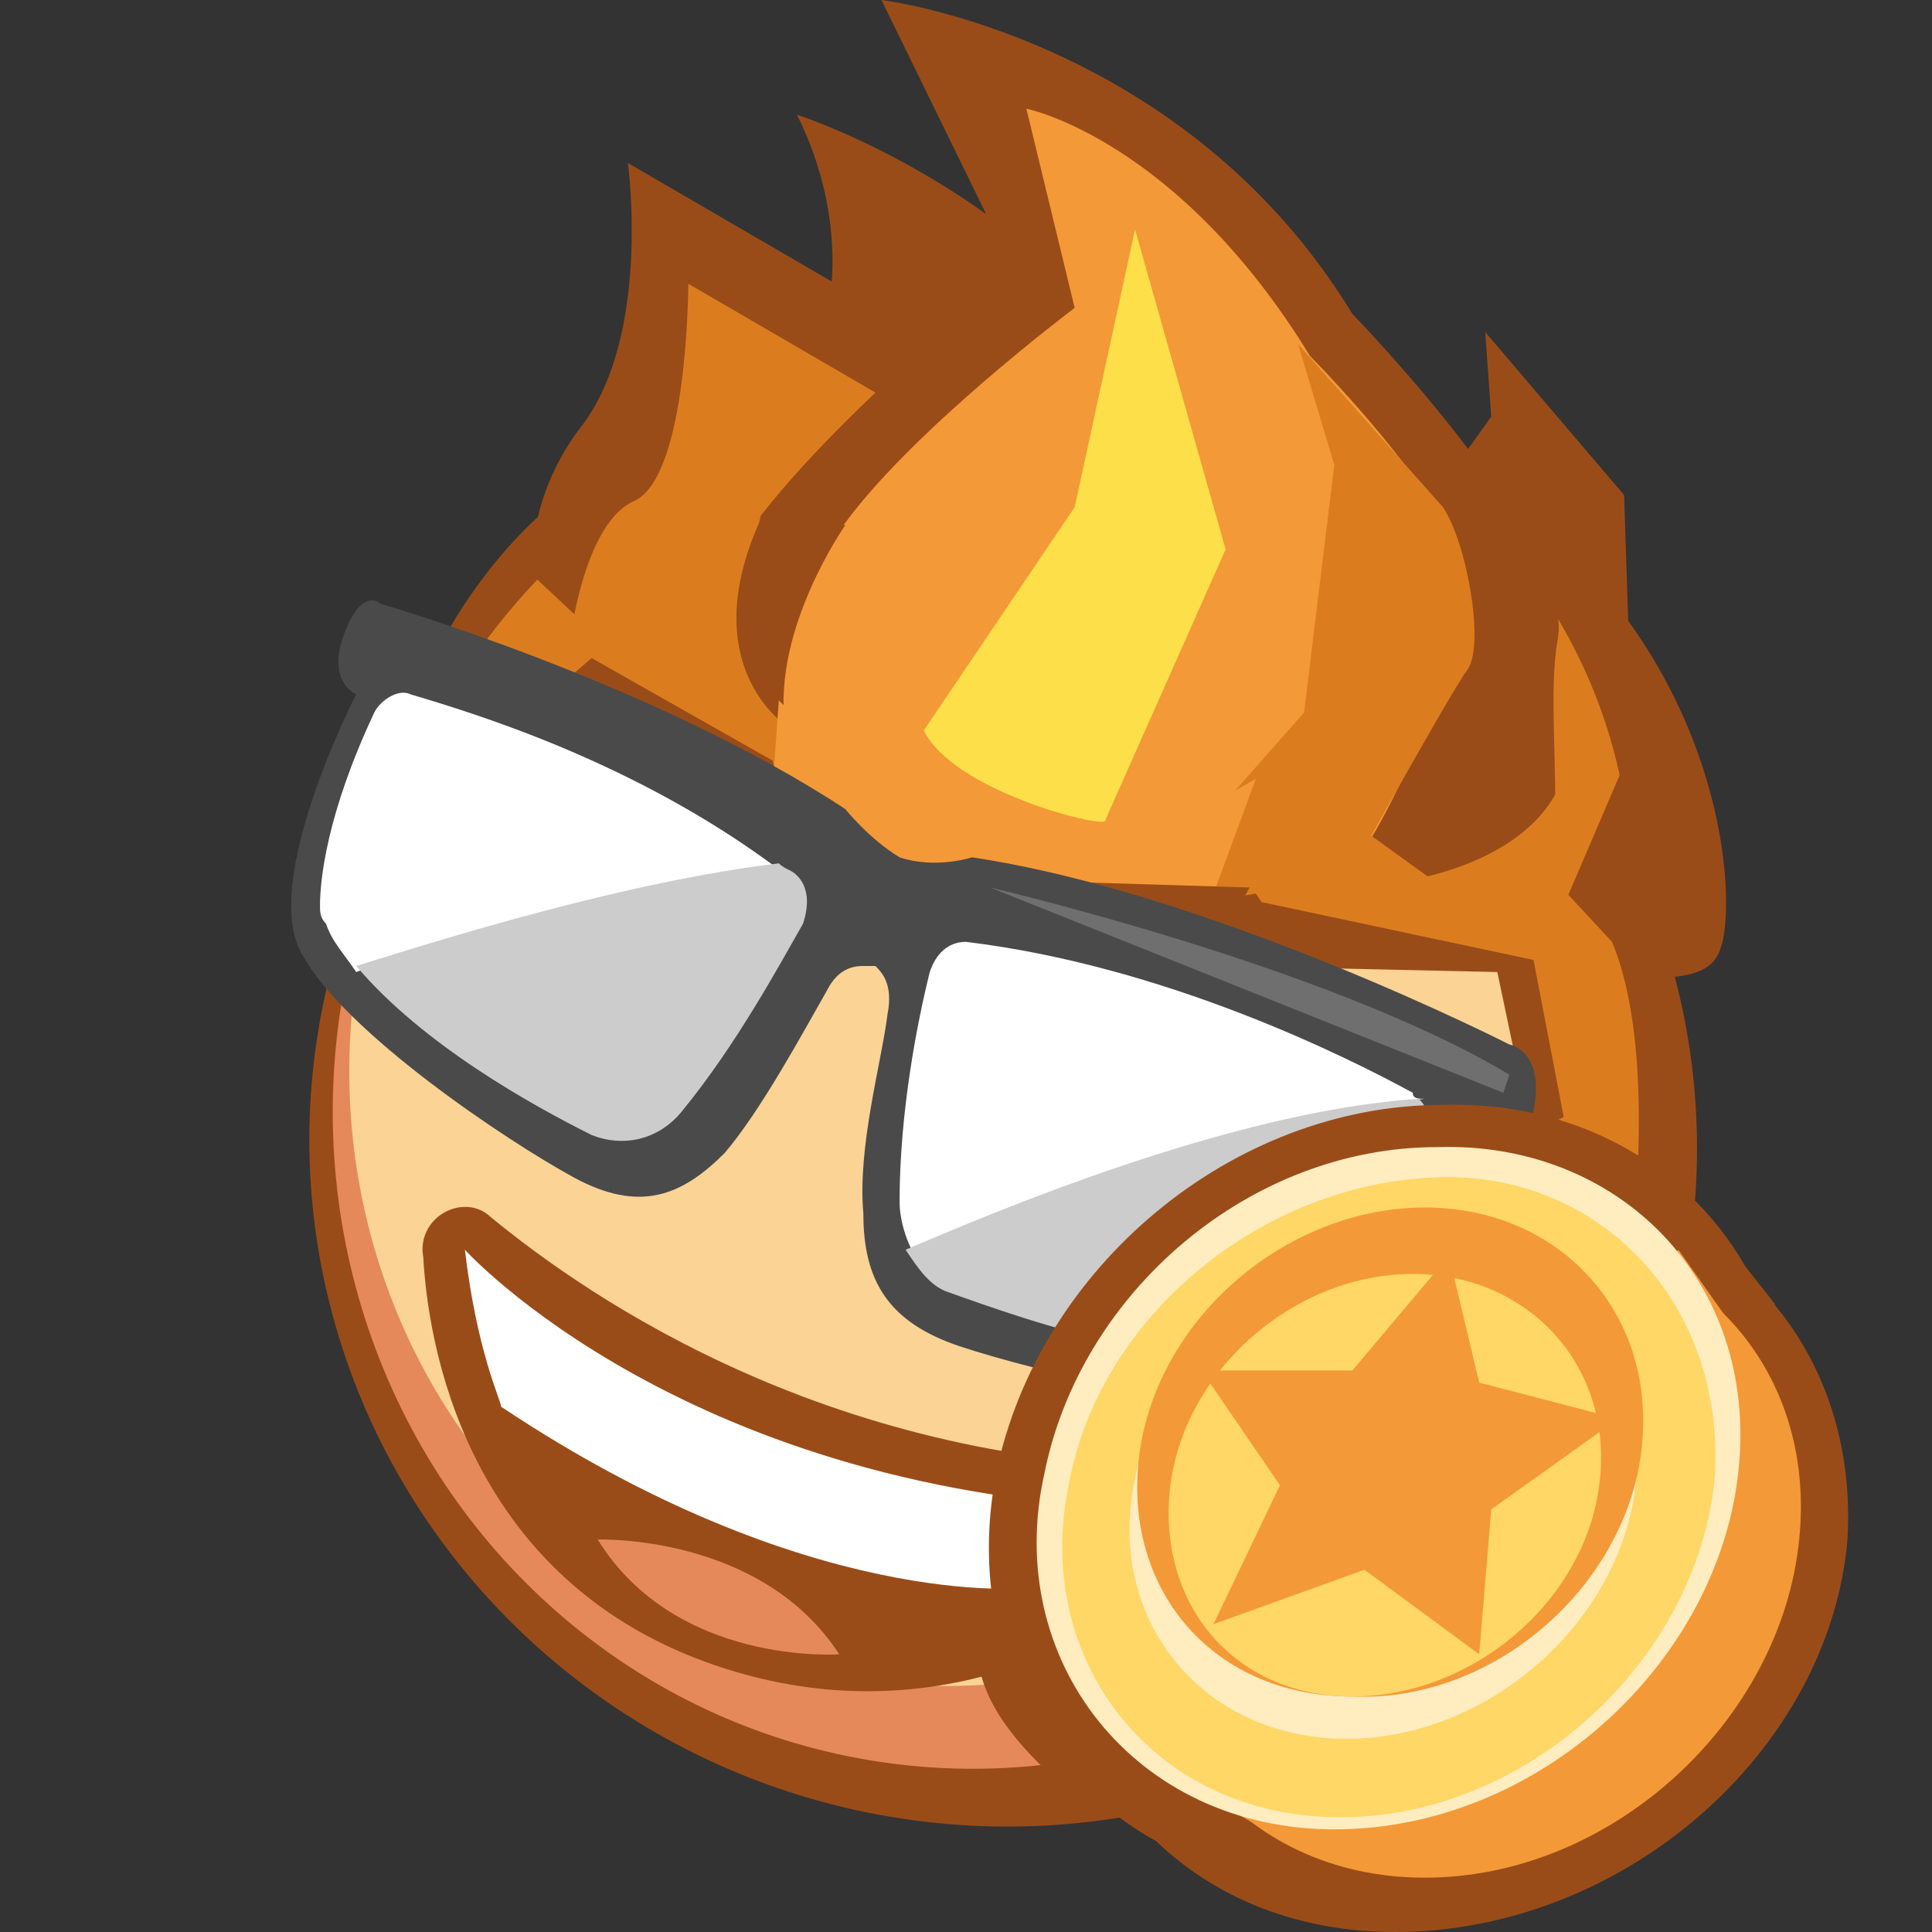
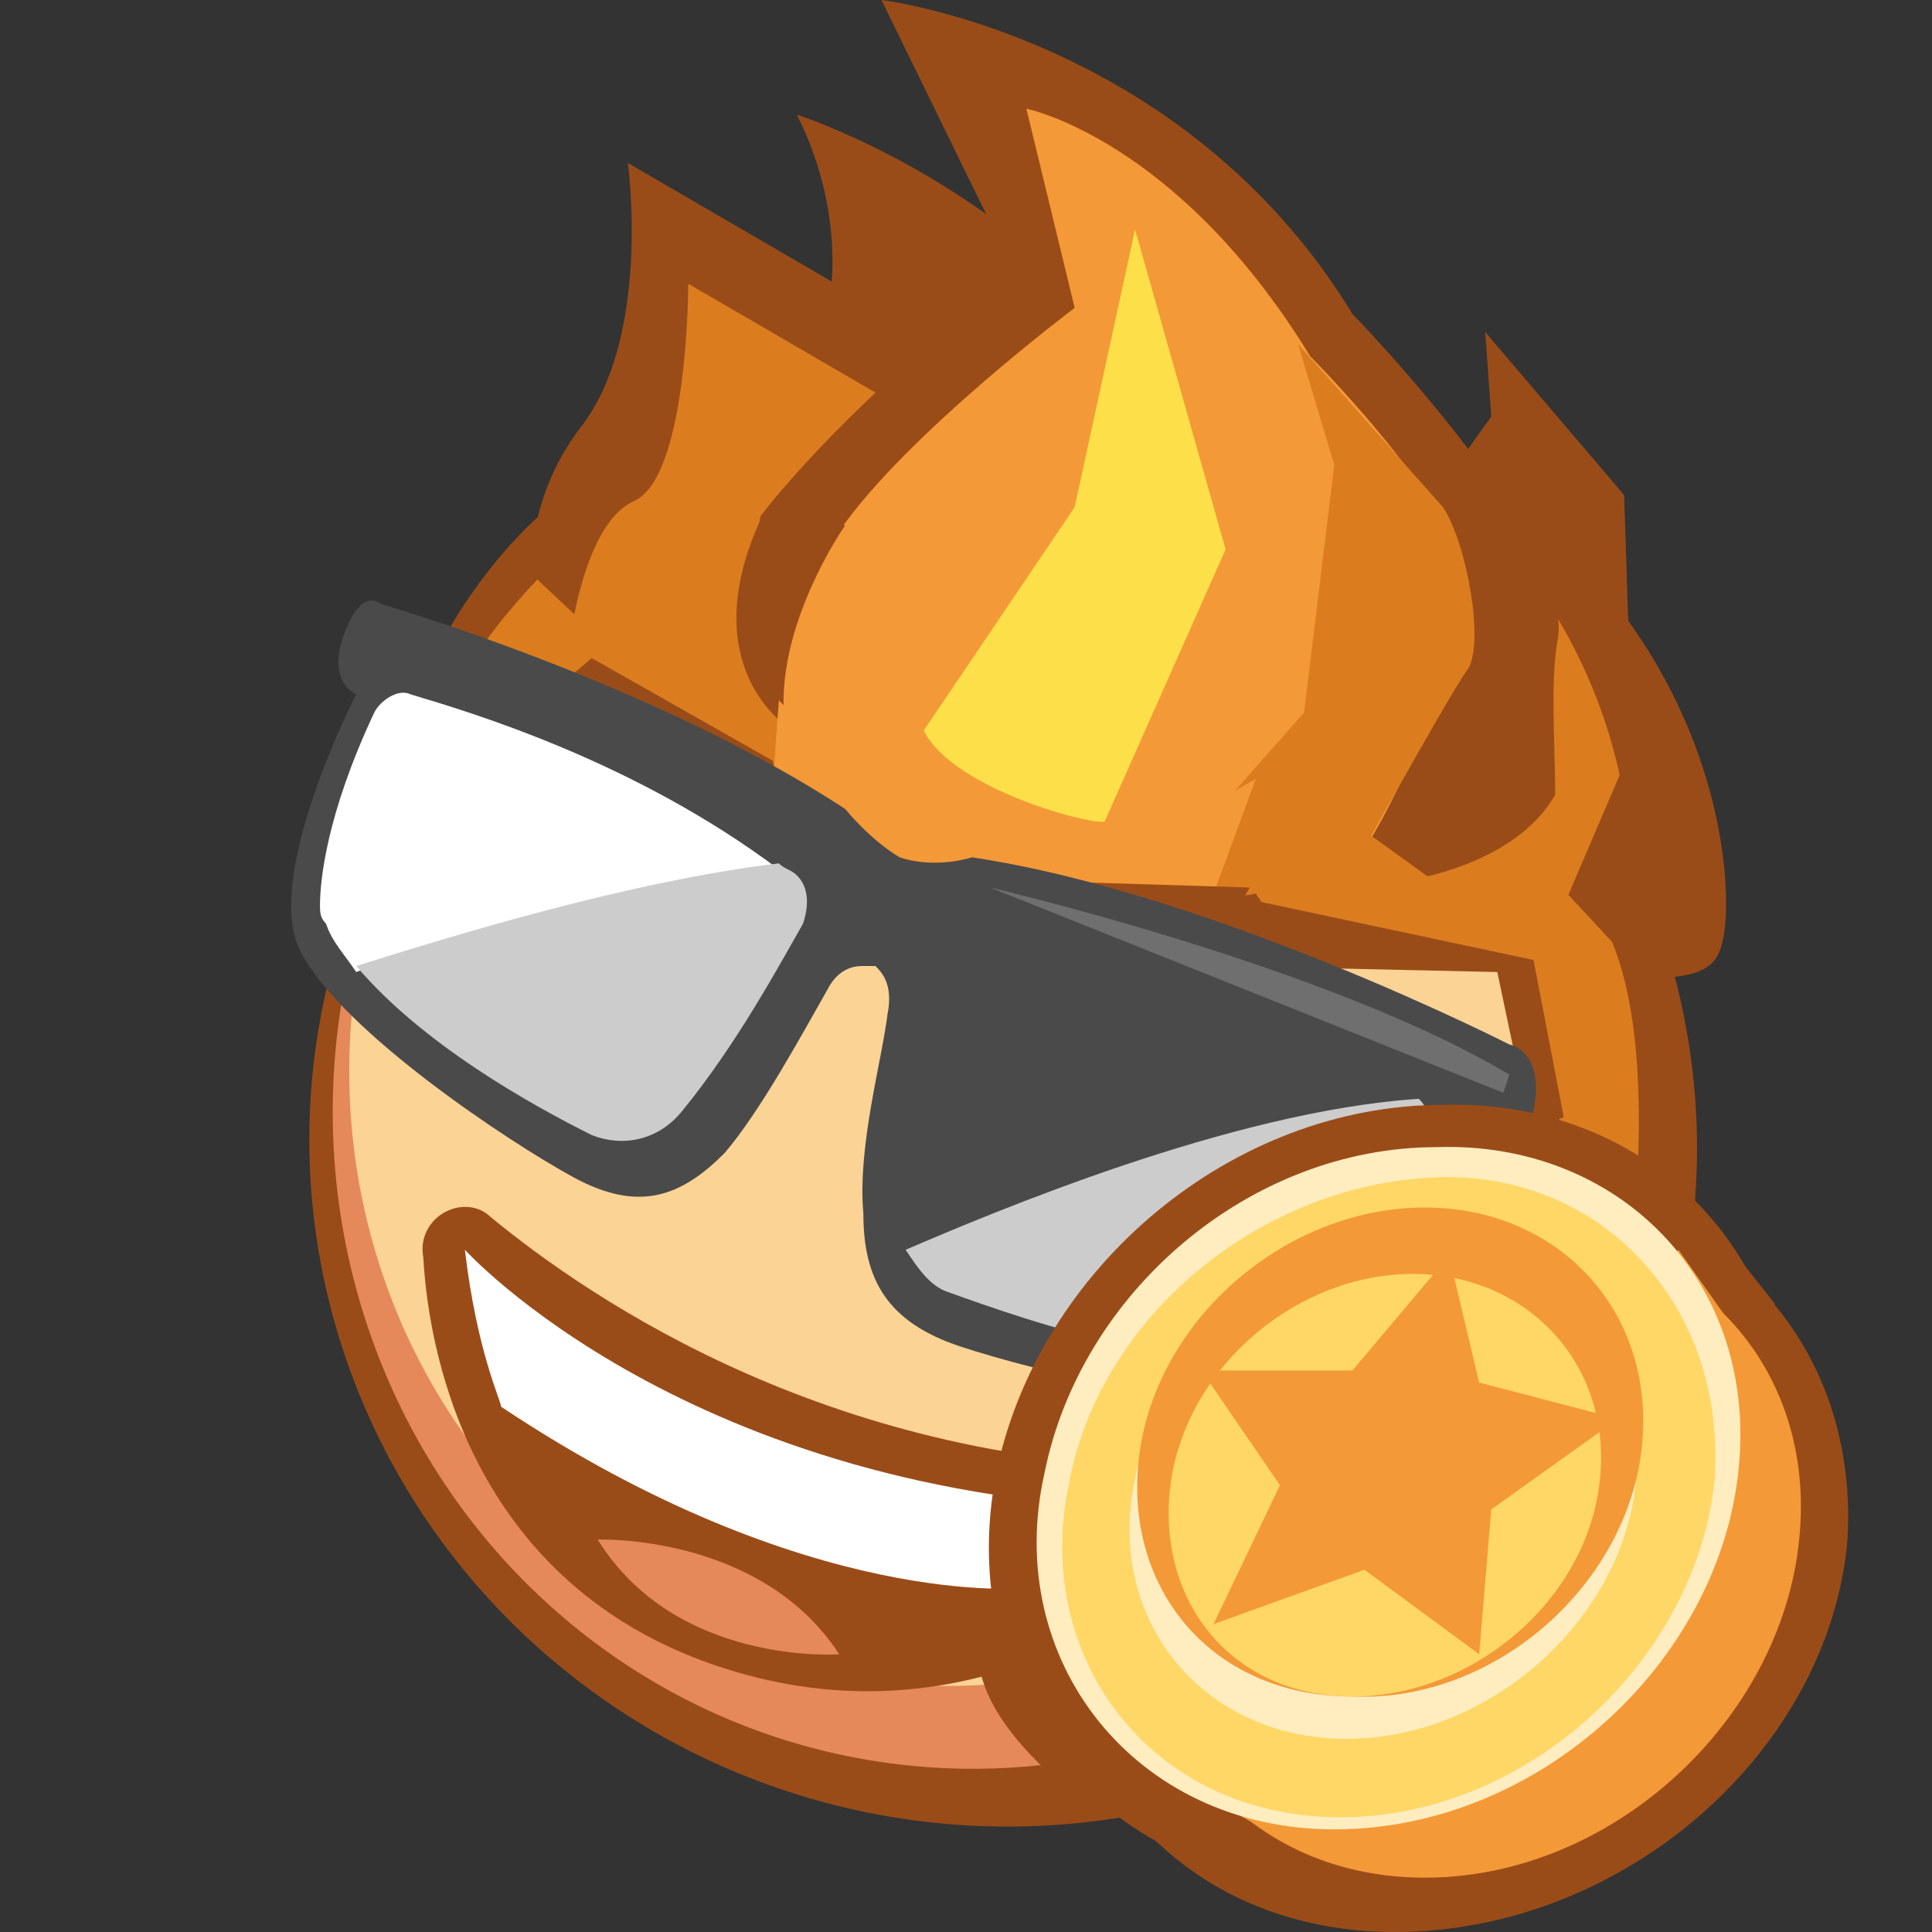
<svg xmlns="http://www.w3.org/2000/svg" xmlns:xlink="http://www.w3.org/1999/xlink" viewBox="0 0 32 32">
  <rect x="0" y="0" width="32" height="32" fill="#333333" stroke="none" />
  <style>.Q{fill:#9a4c18}.R{fill:#e5895b}.S{fill:#fad395}.T{fill:#f49937}.U{fill:#db7d1f}.V{stroke-miterlimit:10}</style>
  <g class="Q">
    <path d="M23.2 9l1.5-2.1-.1-1.4 2.3 2.7.2 6.1-5.5-3.3zM9.1 8.4s-2.5 1.9-2.9 5.9l2.9-2.5.3-3.6-.3.2zm4.6-3.2s.4-1.5-.5-3.3c0 0 2.2.7 4.2 2.5l-.2 1.1-2 1.7-1.5-2z" />
    <ellipse transform="matrix(.183 -.983 .983 .183 -5.099 31.789)" cx="16.6" cy="19" rx="11.3" ry="11.5" />
  </g>
  <ellipse transform="matrix(.183 -.983 .983 .183 -4.733 30.883)" cx="16.2" cy="18.3" rx="11" ry="10.7" class="R" />
  <ellipse transform="matrix(.183 -.983 .983 .183 -4.398 29.946)" cx="15.8" cy="17.6" rx="10.3" ry="10" class="S" />
  <g class="Q">
    <use xlink:href="#B" />
    <path d="M8.9 10.4s-.5-1.7.7-3.3c1.2-1.5.8-4.4.8-4.4l4.3 2.5s2.5 1.6 1.8 2.9c-.6 1.2-2.2 3-2.4 3.1s-1.4 1.1-1.4 1.1l-3.8-1.9z" />
  </g>
  <g class="U">
    <path d="M9.4 10.9s.2-2.2 1.1-2.6.9-3.6.9-3.6l4.3 2.5s2.5 1.6 1.8 2.9-2.2 3-2.4 3.1-1 .7-1 .7l-4.7-3z" />
    <use xlink:href="#B" x="-1.6" y="-0.7" />
  </g>
  <path d="M12.1 11.8s-1.2-.7.1-2.7 4.6-4.6 4.6-4.6L14.6 0s5 .6 7.8 5.2c0 0 3.7 3.8 3.4 5.4s.6 5.3-1.3 5.7c-1.8.4-12-3.9-12.4-4.5z" class="Q" />
  <path d="M12.7 12.2s.1-1.8 1.2-3.4 3.9-3.7 3.9-3.7L17 1.8s2.5.5 4.7 4.1c0 0 2.9 2.9 2.6 4.1s-1.7 5.1-3.1 5.4-8.2-2.7-8.5-3.2z" class="T" />
  <path d="M15.3 12.1l2.5-3.7 1-4.6 1.5 5.3-2 4.5c-.1.1-2.5-.5-3-1.5z" fill="#fde049" />
  <path d="M27.1 12.2L25.9 15 24 13.1l.4 2.5 3.5.4z" class="Q" />
  <g class="U">
    <path d="M22.1 13.4l1.8 1.3 2.4-.8-.7 1.6-1.4.3-3.7-.3zm-9.4-5.3l-.5 2.2 1.2 2.5-.4-.3-2.2-1.3-.2-2.1z" />
    <path d="M18.6 15.2l3-3.4.5-4.1-.6-2 2.4 2.7c.4.6.7 2.3.4 2.7s-2.4 4.2-2.4 4.2l-.9.3c.1 0-1.6.1-2.4-.4z" />
  </g>
  <path d="M13.3 8.6l.7.1s-1.2 1.7-1 3.3c0 0-1.5-1-.4-3.4h.7z" class="Q" />
  <path d="M23.2 14.6s2.6-.3 2.8-2.2c0 0 .3 1.6-.3 2.4s-2 .2-2 .2l-.5-.4z" class="U" />
  <path d="M12.8 13l1 1.8h6.3l.7-1.9-2.8 1.6-3.9-1.7-1.2-1.2z" class="T" />
  <path d="M20.9 15.5s.5.9.6 1.4L20.1 18s2.7.6 2.8 1.8-.8 2.6-.8 2.6l4.6.5s1-4.9 0-7.3l-1.3-1.4-2 .8-2.5.5zm-10.4-4.4l-4 2.7s.4-2.1 2.4-4.2l1.6 1.5z" class="U" />
  <g class="Q">
    <path d="M26 24l-3.9-1.6v-.5l5 .2z" />
    <path d="M23.2 22.1l.2-2.7s-1.6-1.1-2.8-1.5l-.7-.1 1.6 1.2.6 3.3 1.1-.2z" />
    <path d="M21.2 18.3l1.1-1.3-1.5-2.2-2.8.5 2.9.6-.9 1.9z" />
    <path d="M20.3 15.4h-6.8l-.9-2.7 1.6 1.8 6.5.2z" />
    <path d="M13.7 15.3l-3-1.4 2.8.3zm-.6-1.6l-3-1.4-3.8 1.6 3.5-3 3 1.7.2.9" />
    <path d="M20.7 14.9l4.7 1 .5 2.6-3 1.6-.7-.6zM9 12.2l3.1 2.2h1.7l-.5-.9-2.6-1.3z" />
  </g>
  <path d="M20.3 16l4.5.1.4 1.9-4.2 1.5-2-1.4z" class="S" />
  <path d="M25 17.3s-4.9-2.5-8.9-3.1c0 0-.6.2-1.2 0-.5-.3-.9-.8-.9-.8-3.2-2.1-7.7-3.4-7.7-3.4s-.3-.3-.6.5.2 1 .2 1-1.6 3.1-.9 4.3c.7 1.3 3.4 3.1 4.5 3.7s1.8.3 2.5-.4c.6-.7 1.3-2 1.7-2.7.2-.4.5-.4.6-.4h.2c.1.1.3.3.2.8-.1.8-.5 2.2-.4 3.3 0 1.1.4 1.8 1.6 2.2s4.8 1.3 6.3.9 2.3-4.2 2.3-4.2.7.3.9-.6c.2-1-.4-1.1-.4-1.1z" fill="#4a4a4a" />
  <path d="M16.4 14.7S22 16 25 17.8l-.1.3-8.5-3.4z" fill="#6f6f6f" />
-   <path d="M23.4 18.1c-1.1-.6-4.1-2.1-7.4-2.5-.3 0-.5.2-.6.5-.2.8-.5 2.3-.5 3.8 0 .3.1.6.2.8 1.4-.6 5.3-2.2 8.5-2.5-.1 0-.2 0-.2-.1z" fill="#fff" />
  <path d="M23.5 18.2c-3.1.2-7.1 1.9-8.5 2.5.2.3.4.6.7.7 1.4.5 4.2 1.5 6.2.9.1 0 .2-.1.2-.2.3-.3 1-1.2 1.5-3.3.1-.2.1-.4-.1-.6z" fill="#ccc" />
  <path d="M6.8 11.5c-.2-.1-.5.1-.6.3-.8 1.7-.9 2.8-.9 3.2 0 .1 0 .2.1.3.1.3.3.5.5.8 1.6-.6 4.5-1.4 7-1.7-2.4-1.8-5.1-2.6-6.1-2.9z" fill="#fff" />
  <path d="M13.2 14.5c-.1-.1-.2-.1-.3-.2-2.5.3-5.4 1.2-7 1.7 1.1 1.3 2.9 2.3 3.9 2.8.5.2 1.1.1 1.5-.4.9-1.1 1.6-2.4 2-3.1.1-.3.1-.6-.1-.8z" fill="#ccc" />
  <path d="M8 20.3c1.7 1.4 5.8 4.2 11.8 4.2.5 0 .7.6.3.9-1.4 1.3-4.4 3.3-8.2 2s-4.6-4.8-4.7-6.6c-.1-.5.5-.8.8-.5z" stroke="#9a4c18" stroke-width=".381" class="Q V" />
  <path d="M7.7 20.7s3.7 4.1 11.5 4.3c0 0-1.3.9-2.2 1.3 0 0-3.6.4-8.7-3 0-.1-.4-.9-.6-2.6z" fill="#fff" />
  <path d="M9.9 25.5s2.7-.1 4 1.9c0 0-2.7.2-4-1.9z" class="R" />
  <path d="M23.5 23.9s2.9 1.1 3.8 3-1.3 2.9-2.3 2c-1.1-.9-1-4.2-1.5-5z" fill="#4d7d8e" stroke="#4d7d8e" stroke-width=".537" class="V" />
  <path d="M23.8 24.4s2.3.8 3 2.4-1 2.4-1.9 1.6c-.8-.7-.7-3.4-1.1-4z" fill="#b0f4ff" />
  <circle transform="matrix(.537 -.844 .844 .537 -10.879 34.195)" cx="25.7" cy="27" r=".7" fill="#fff" />
  <g class="Q">
    <path d="M20.3 21.7s-1.1 0-2.3 2.5l2.4-.3-.1-2.2z" />
    <path d="M23.3 24.4s-3-1.4-4.5-.9c-.9.3-1.8 1.8-2.4 3.1-.5.9 0 1.8.8 2.6.6.6 1.9.8 2.2.9l2.4-2.1 1.5-3.6z" />
  </g>
  <path d="M23.5 24.6s-2.7-1.3-4.1-.8c-.7.2-1.5 1.5-2.1 2.6-.5.9-.3 2.1.5 2.8.5.5 1.5.6 1.8.8l2.6-2.2 1.3-3.2z" class="R" />
  <path d="M23 24.9s-2.3-1.1-3.5-.7c-.6.2-1.2 1.1-1.7 2-.5 1-.3 2.1.5 2.9.4.4.8.7 1 .8l2.5-2.2 1.2-2.8z" class="S" />
  <path d="M20 23.8c-.2-.1-.4-.8-.4-1.3-.1-.3 0-.6.2-.7l3-.9c.2-.1.4-.1.6.1.5.3.8.4.9 1s-.2 1.1-.6 1.2c-1.2.3-3.4.7-3.7.6z" class="Q" />
  <path d="M20.2 23.6c-.2-.1-.3-.7-.4-1.2 0-.3 0-.5.2-.6l2.7-.5c.2-.1.4-.1.5.1.4.3.6.2.7.7s-.1.9-.5 1c-1 .3-3 .6-3.2.5z" class="R" />
  <path d="M20.2 23.5c-.1 0-.2-.6-.3-1 0-.2 0-.4.2-.5l2.2-.4c.1-.1.3 0 .4 0 .3.2.1.1.2.5s0 .7-.3.8c-.8.4-2.2.7-2.4.6z" class="S" />
  <g class="R">
    <path d="M20.2 21.9H20s-1 .6-1.2 1.3c-.3.7-.5 1.8-.5 1.8l1.2-1 .9-.2-.2-.2s-.1-.1-.2-.3-.1-.9-.1-.9v-.3l.3-.2z" />
    <path d="M20.5 23.6l-.1.3-.4-.1v-.2h.5z" />
  </g>
  <path d="M20.4 22.6l-.4-.5s-.7.4-.9 1.4-.5 1.7-.5 1.7l1.5-.8.1-.3s-.2 0-.2-.2.6-.4.6-.4l-.2-.9z" class="S" />
  <path d="M21 21.9s-1.1.1-2 1.4v-.2s.6-1.2 1.8-1.2h.2zm.3 1.2s-1.4.1-1.9 1.4l.3.5s-.8.3-1 .6-.4 1.4-.4 1.5.1.4.1.4-.8.7-.8.8c0 .2.4.7.4.7l.9-1.5-.1-.4.4-.8.5-.8.8-.4.1-.7.7-1.3z" class="R" />
  <path d="M20.2 25.1c-.2-.2.3-1.1.7-1.7.2-.4.6-.5.9-.5l3.1.6c.2 0 .3.2.4.4.1.5-.2 1.1-.5 1.6-.3.4-.7.7-1.1.7-1.2-.1-3.2-.8-3.5-1.1z" class="Q" />
  <path d="M21 25.1c-.2-.2.2-.8.6-1.3.2-.3.5-.4.7-.4l2.4.4c.1 0 .3.1.3.3.1.4-.1.9-.3 1.3s-.6.6-.8.5c-1-.2-2.7-.6-2.9-.8z" class="R" />
-   <path d="M20.9 25.1c-.2-.2.2-.8.6-1.3.2-.3.5-.4.7-.4l2 .4c.1 0 .3.1.3.3.1.4-.1.9-.3 1.3s-.6.6-.8.5c-1.1-.1-2.3-.6-2.5-.8z" class="S" />
  <use xlink:href="#C" class="Q" />
  <use xlink:href="#D" class="R" />
  <path d="M19.3 27.2c-.2-.1.2-.8.5-1.3.2-.3.4-.4.7-.4l2.8.5c.1 0 .3.1.3.3.1.4-.1.9-.3 1.2-.2.4-.5.6-.8.5-1 0-3-.6-3.2-.8z" class="S" />
  <use xlink:href="#C" x="-0.8" y="2.1" class="Q" />
  <use xlink:href="#D" x="-0.8" y="2.1" class="R" />
  <path d="M18.4 29.3c-.2-.1.2-.8.5-1.3.2-.3.4-.4.7-.4l2.8.5c.1 0 .3.1.3.3.1.4-.1.9-.3 1.2-.2.4-.5.6-.8.5-.9 0-3-.6-3.2-.8z" class="S" />
  <g class="Q">
    <path d="M18.7 29.4l-.4.5L20 31l9.4-9.4-1.5-1.9z" />
    <path d="M29.6 24.3c-.3 3.7-3.8 6.9-7.6 6.9s-6.2-3.2-5.5-6.8c.7-3.4 3.9-6.1 7.4-6.1 3.4-.1 6 2.5 5.7 6z" />
    <path d="M30.6 25.5c-.3 3.5-3.7 6.5-7.5 6.5-3.7 0-6.1-3-5.4-6.5.7-3.3 3.9-5.8 7.2-5.8 3.4-.1 5.9 2.4 5.7 5.8z" />
  </g>
  <g class="T">
    <path d="M19.7 29.6l1.6.9 7.7-8.1-1.2-1.7z" />
    <path d="M29.8 25.5c-.3 3-3.1 5.6-6.2 5.6s-5.1-2.6-4.5-5.5c.5-2.8 3.2-5 6.1-5.1 2.8-.1 4.9 2.1 4.6 5z" />
  </g>
  <path d="M28.8 24.3c-.3 3.2-3.3 6-6.7 6-3.3 0-5.5-2.8-4.8-5.9.6-3 3.4-5.4 6.5-5.4 3-.1 5.3 2.2 5 5.3z" fill="#ffedc0" />
  <path d="M28.4 24.5c-.3 3-3.1 5.6-6.2 5.6s-5.1-2.6-4.5-5.5c.5-2.8 3.2-5 6.1-5.1 2.7-.1 4.8 2.1 4.6 5z" fill="#ffd766" />
  <path d="M27.1 24.5c-.2 2.3-2.4 4.3-4.8 4.3s-4-2-3.5-4.3c.4-2.2 2.5-4 4.7-4s3.9 1.8 3.6 4z" fill="#ffedc0" />
  <path d="M27.2 23.9c-.2 2.3-2.4 4.3-4.8 4.2-2.4 0-3.9-1.9-3.5-4.2.4-2.2 2.5-3.9 4.7-3.9s3.8 1.7 3.6 3.9z" class="T" />
  <path d="M26.5 24.5c-.2 2-2.1 3.6-4.1 3.6s-3.3-1.6-3-3.6c.3-1.9 2.1-3.4 4-3.4s3.3 1.5 3.1 3.4z" fill="#ffd766" />
  <path d="M24 20.8l.5 2.1 2.3.6-2.1 1.5-.2 2.4-1.9-1.4-2.5.9 1.1-2.3-1.3-1.9h2.5z" class="T" />
  <defs>
    <path id="A" d="M28.8 24.3c-.3 3.2-3.3 6-6.7 6-3.3 0-5.5-2.8-4.8-5.9.6-3 3.4-5.4 6.5-5.4 3-.1 5.3 2.2 5 5.3z" />
    <path id="B" d="M22.8 15.6s2.6.8 3.5.7c.9-.2 2 .1 2.2-.6.3-.8.1-5.5-4.7-8.2l1.8 4.6-2.8 3.5z" />
    <path id="C" d="M18.7 27.4c-.3-.2.3-1.1.7-1.8.2-.4.6-.6 1-.5l4.1.9c.2 0 .4.2.4.4.1.5-.2 1.2-.4 1.7-.3.5-.7.7-1.1.7-1.4-.2-4.4-1.1-4.7-1.4z" />
    <path id="D" d="M19.1 27.3c-.2-.2.3-1 .6-1.5.2-.3.5-.5.8-.4l3.5.8c.2 0 .3.2.4.4.1.4-.1 1-.4 1.5-.2.4-.6.7-1 .6-1-.3-3.6-1.1-3.9-1.4z" />
  </defs>
  <clipPath>
    <use xlink:href="#A" />
  </clipPath>
</svg>